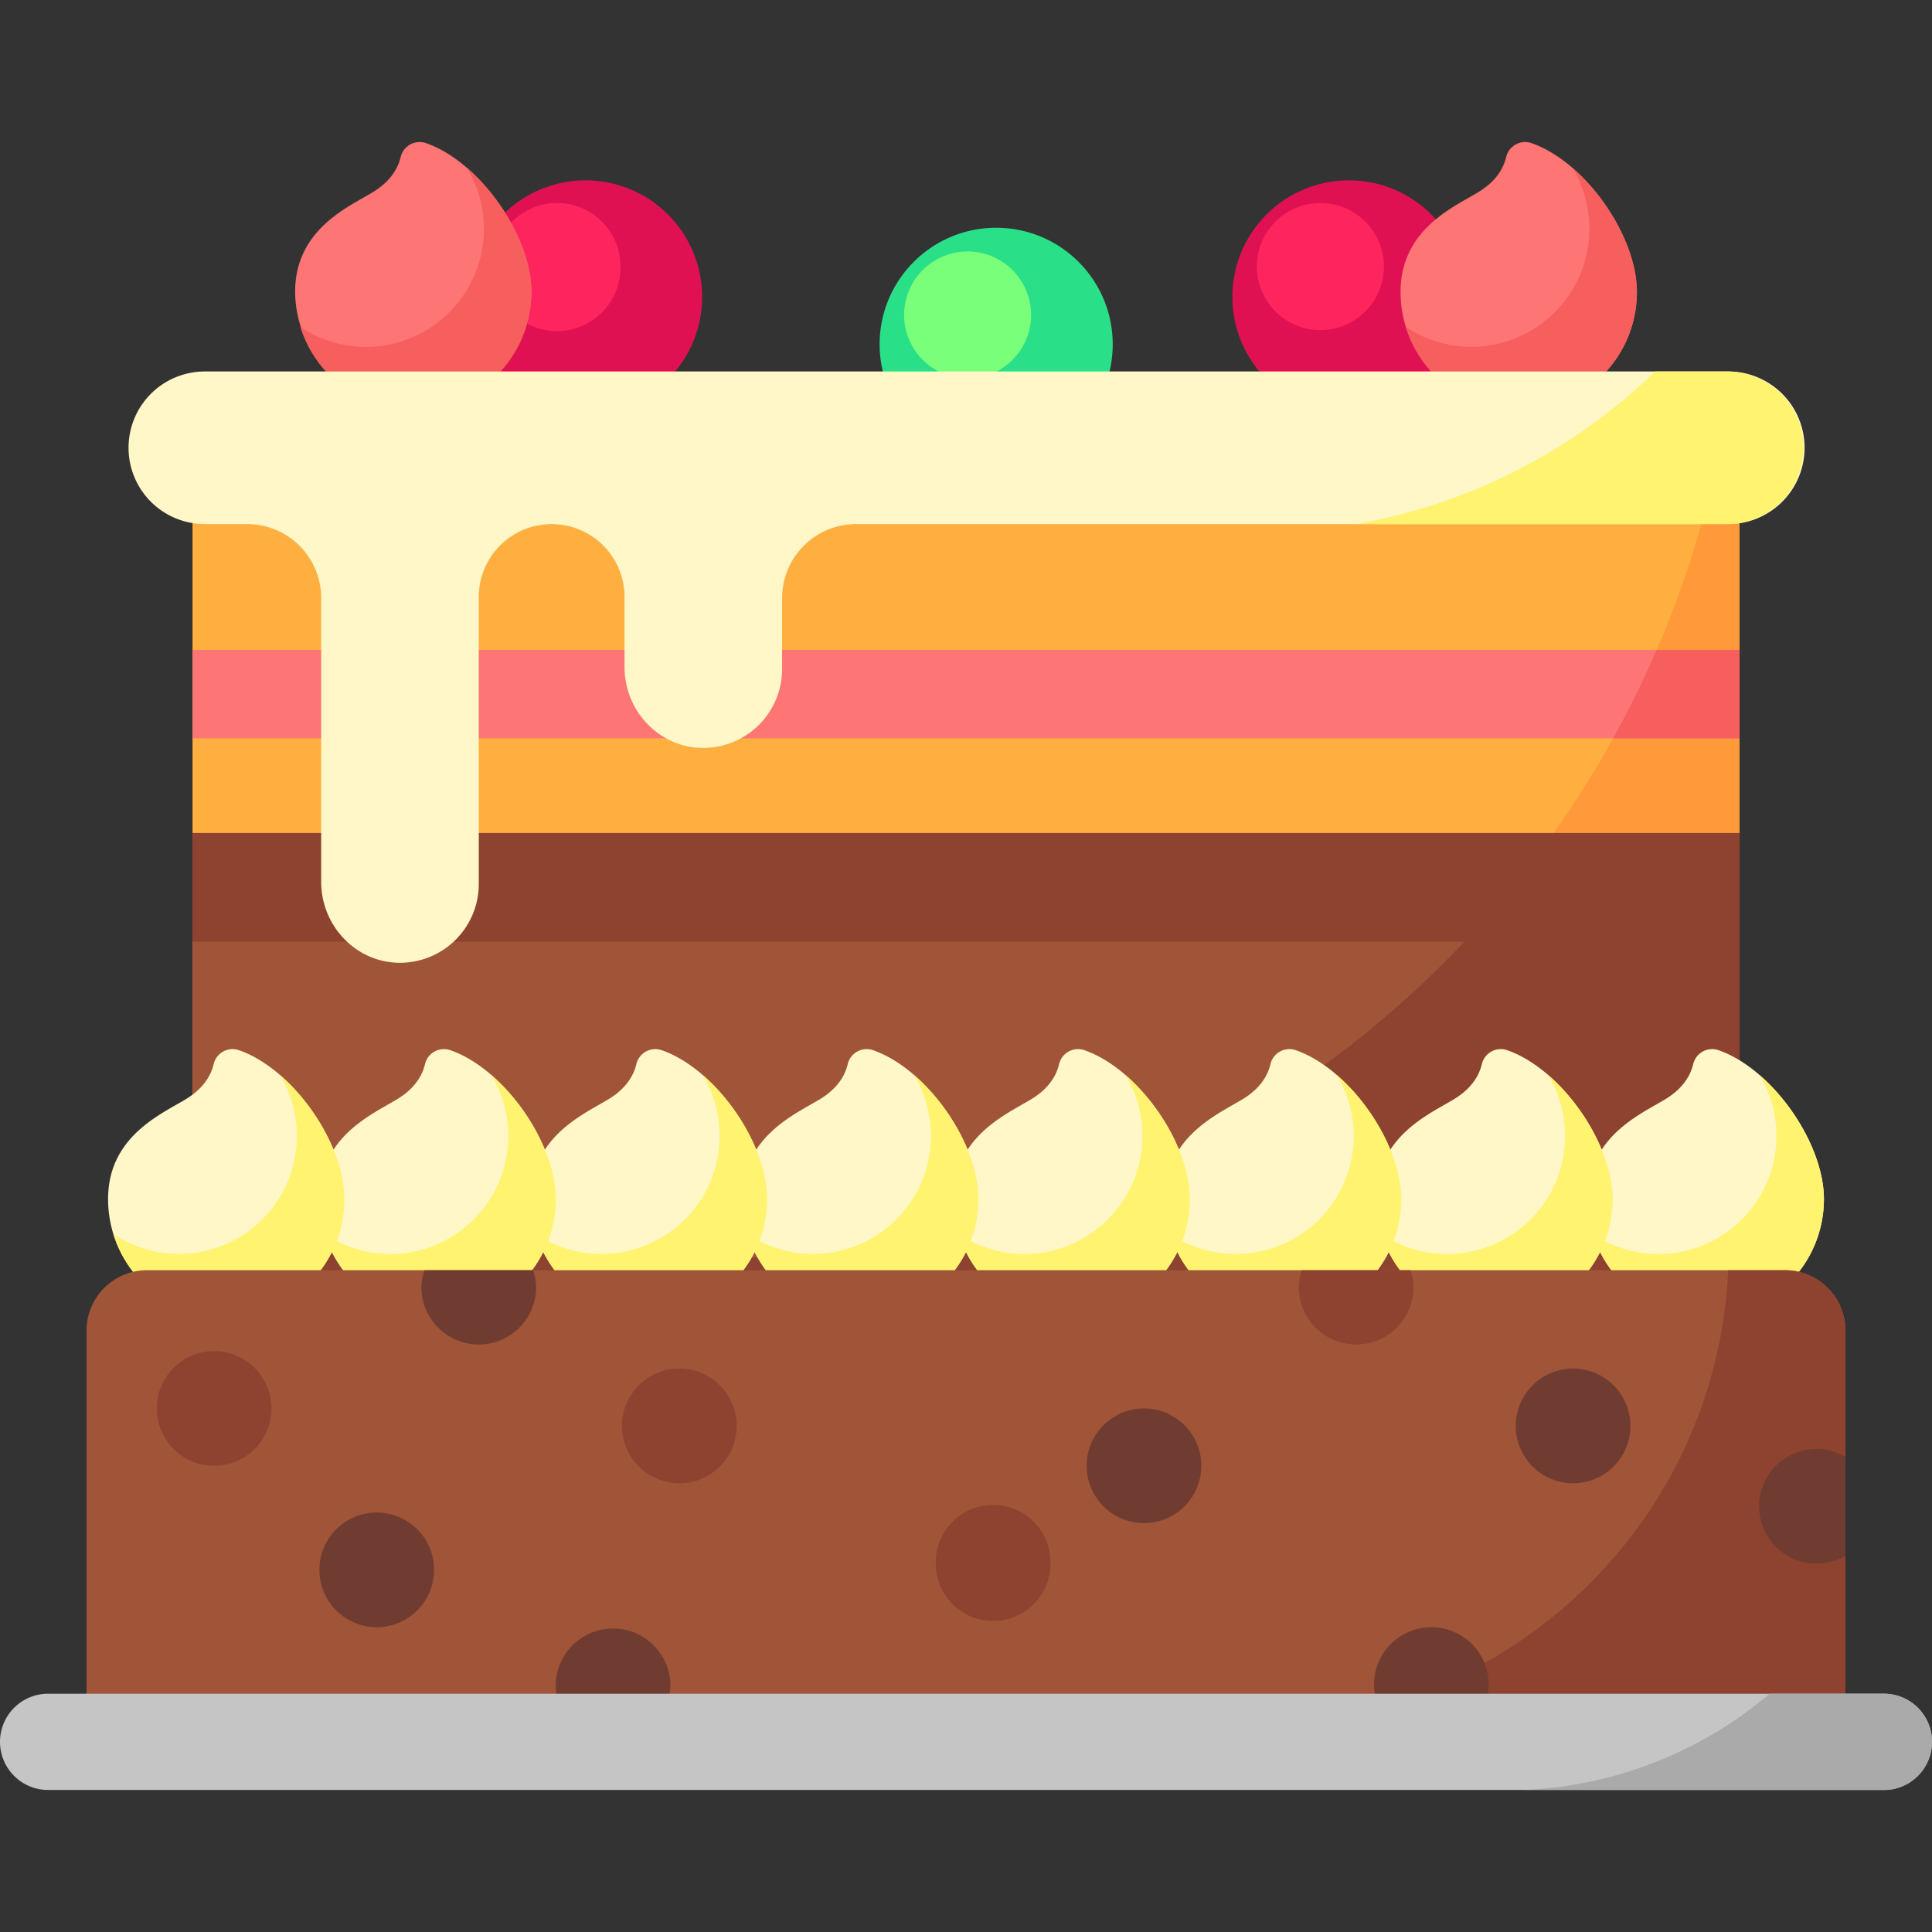
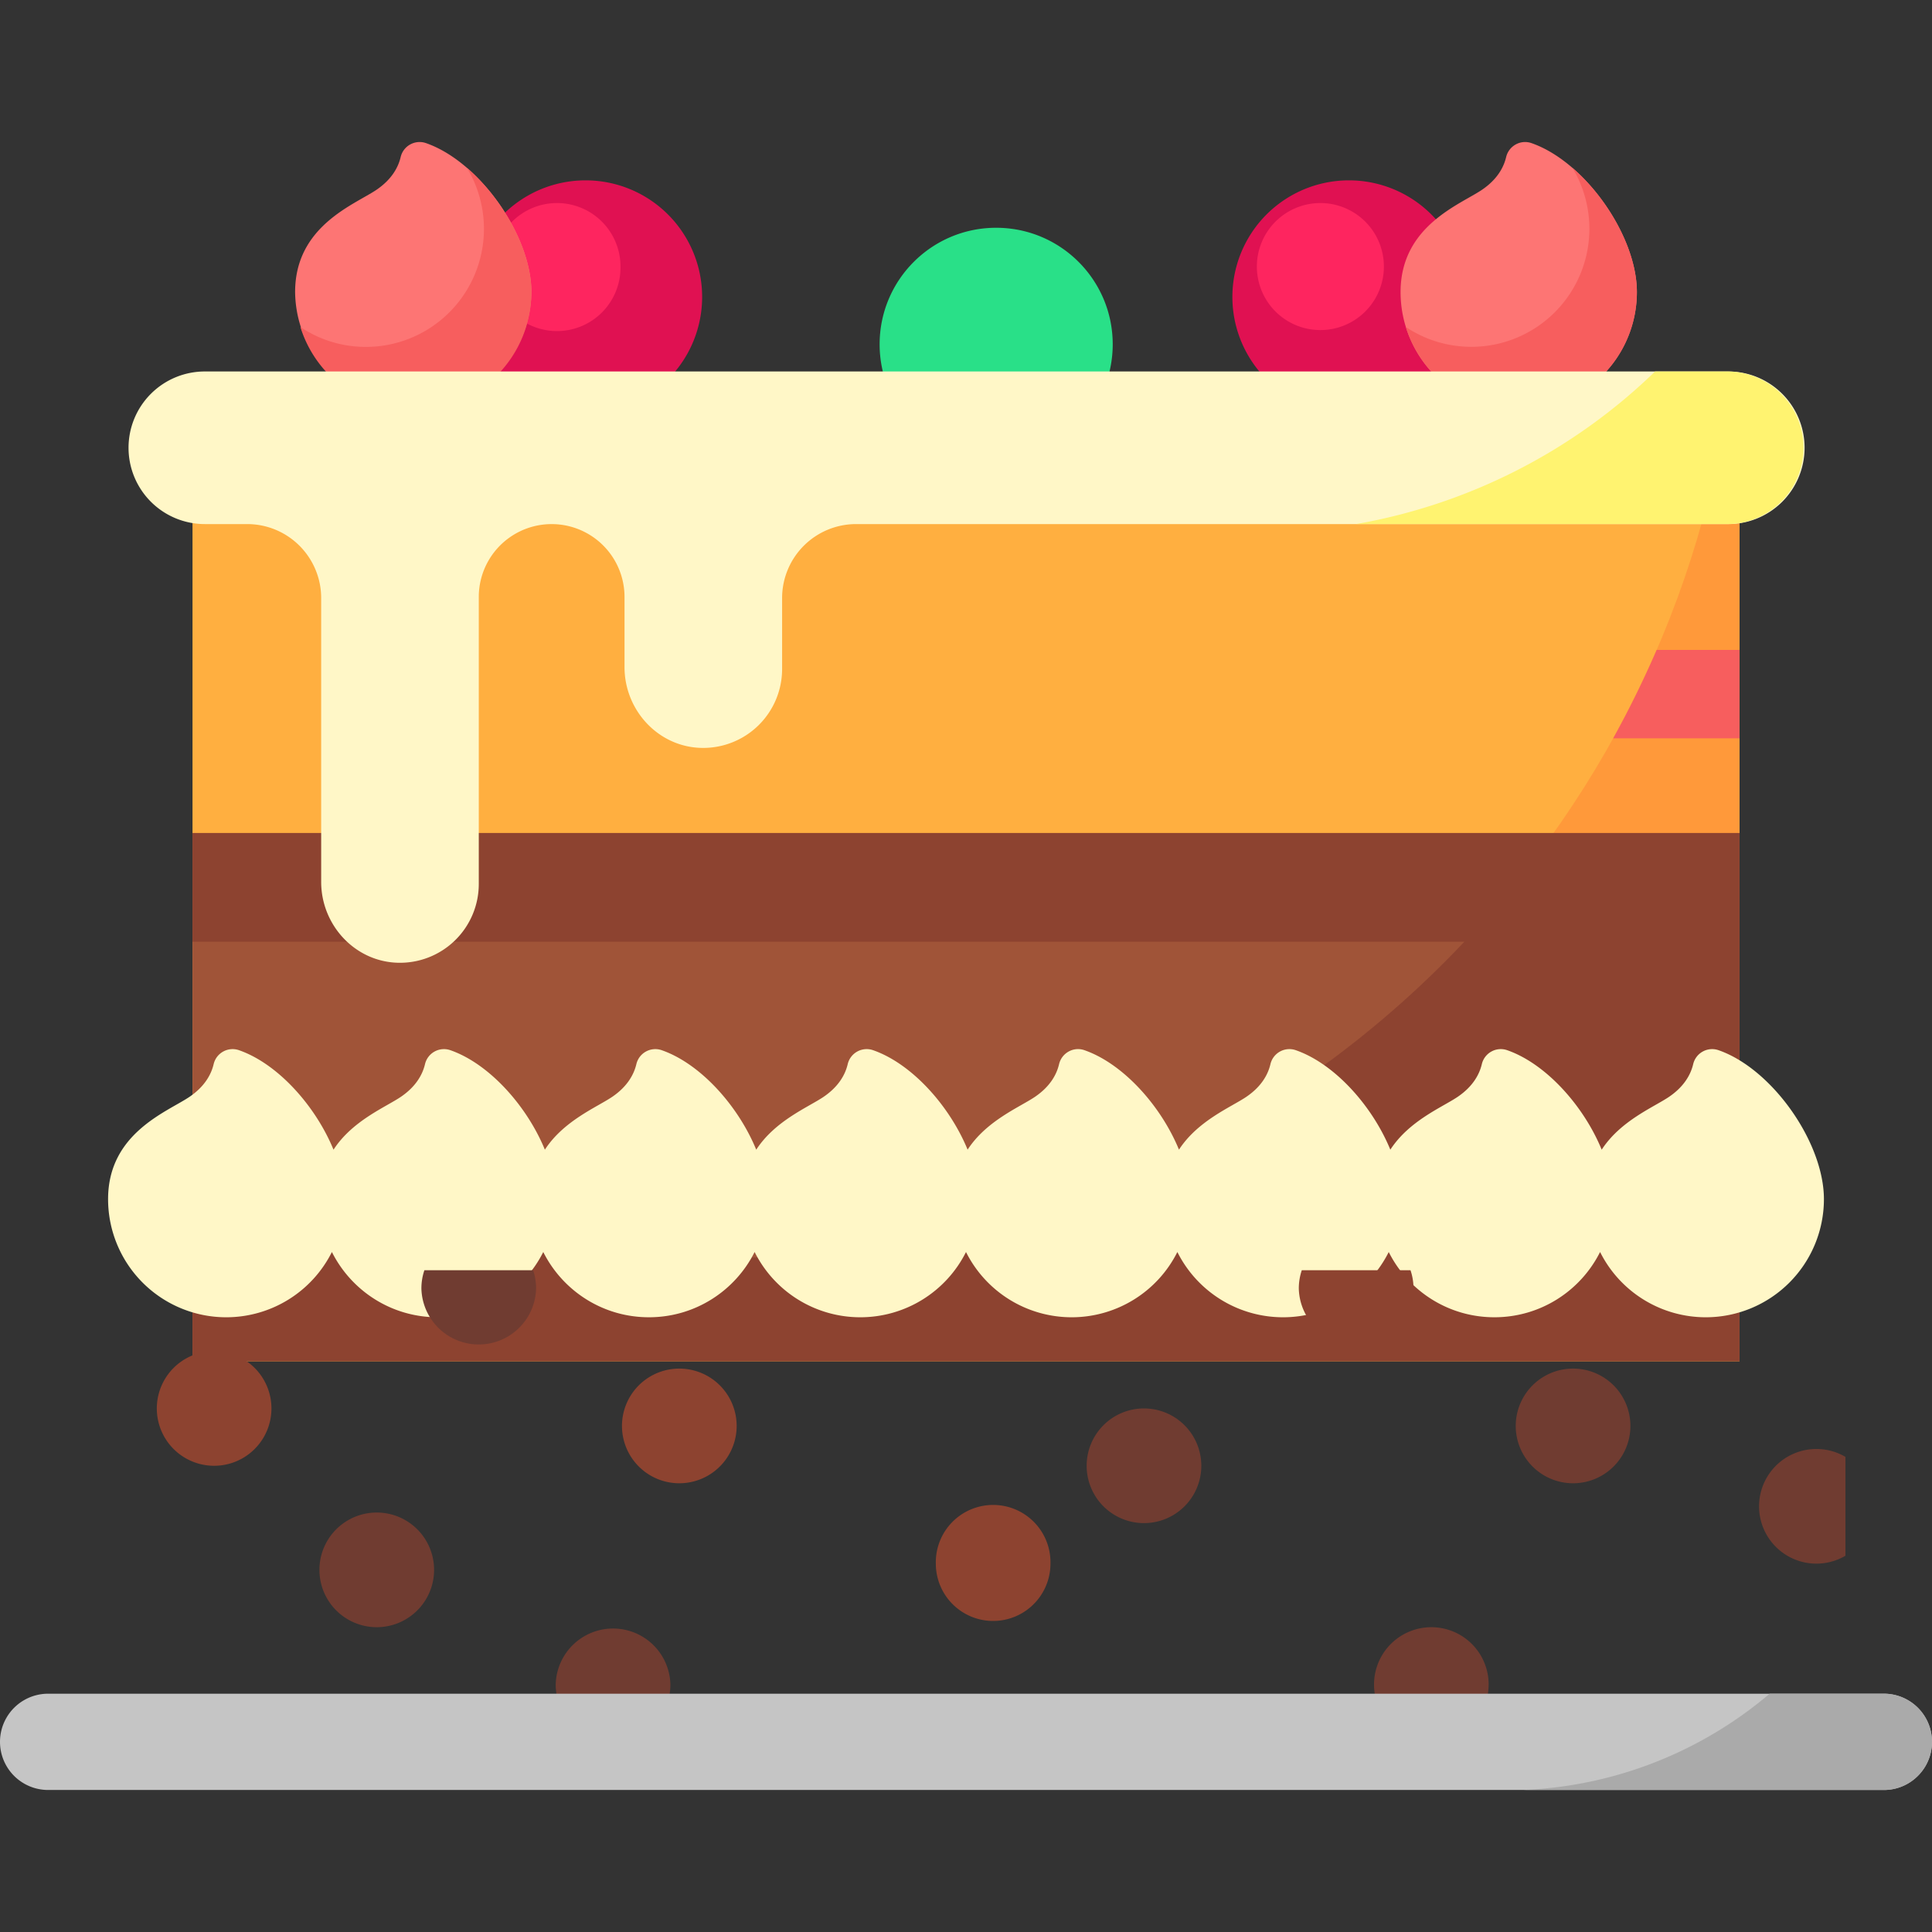
<svg xmlns="http://www.w3.org/2000/svg" fill-rule="evenodd" stroke-linejoin="round" stroke-miterlimit="2" clip-rule="evenodd" viewBox="0 0 120 120">
  <rect x="0" y="0" width="120" height="120" fill="#333333" stroke="none" />
  <g fill-rule="nonzero">
    <path fill="#29e088" d="M69.113 21.387a7.238 7.238 0 0 1-7.24 7.238 7.238 7.238 0 0 1-7.238-7.238c0-4 3.24-7.24 7.238-7.24 4 0 7.24 3.24 7.24 7.24z" />
-     <path fill="#79ff79" d="M64.043 19.5a3.944 3.944 0 1 1-7.887.001 3.944 3.944 0 0 1 7.887-.001z" />
    <path fill="#e01152" d="M91.026 18.443a7.24 7.24 0 1 1-14.48-.001 7.24 7.24 0 0 1 14.48 0zm-47.415 0a7.24 7.24 0 1 1-14.48-.001 7.24 7.24 0 0 1 14.48 0z" />
    <path fill="#fe255f" d="M85.956 16.556a3.945 3.945 0 1 1-7.89.001 3.945 3.945 0 0 1 7.89-.001zm-47.416 0a3.945 3.945 0 1 1-7.889.001 3.945 3.945 0 0 1 7.89-.001z" />
    <path fill="#fd7574" d="M33.007 18.14a7.339 7.339 0 0 1-14.677 0c0-4.126 3.716-5.434 5.074-6.365.95-.652 1.338-1.408 1.48-2.015a1.21 1.21 0 0 1 1.576-.871c3.341 1.162 6.547 5.74 6.547 9.25zm68.663 0a7.339 7.339 0 0 1-14.678 0c0-4.126 3.717-5.434 5.076-6.365.951-.652 1.337-1.408 1.48-2.015.166-.7.896-1.108 1.575-.871 3.341 1.162 6.547 5.74 6.547 9.25z" />
    <path fill="#f75e5e" d="M33.006 18.138a7.339 7.339 0 0 1-14.348 2.173 7.282 7.282 0 0 0 4.07 1.236 7.333 7.333 0 0 0 6.276-11.122c2.258 1.951 4.002 5.123 4.002 7.713zm68.664 0a7.338 7.338 0 0 1-14.349 2.173 7.332 7.332 0 0 0 10.346-9.886c2.258 1.951 4.003 5.123 4.003 7.713z" />
    <path fill="#ffaf40" d="M11.957 29.546h96.086v54.996H11.957z" />
    <path fill="#ff993a" d="M108.043 84.541V29.544h-1.599c-6.355 27.822-31.253 48.58-60.997 48.58-12.319 0-23.806-3.56-33.49-9.707V84.54z" />
-     <path fill="#fd7574" d="M11.957 40.367h96.086v5.493H11.957z" />
    <path fill="#f75e5e" d="M102.898 40.367a62.934 62.934 0 0 1-2.702 5.493h7.847v-5.493z" />
    <path fill="#a05438" d="m11.957 51.74 96.086.001v32.8H11.957z" />
    <path fill="#8d4330" d="M11.957 51.74v6.752h78.997C79.546 70.58 63.377 78.124 45.447 78.124c-12.319 0-23.806-3.56-33.49-9.707V84.54h96.086v-32.8z" />
    <path fill="#fff7c7" d="M107.277 23.073H12.723a4.738 4.738 0 0 0-4.739 4.74 4.738 4.738 0 0 0 4.739 4.739h2.63a4.596 4.596 0 0 1 4.596 4.595v17.63c0 2.66 2.068 4.93 4.727 5.02a4.895 4.895 0 0 0 5.062-4.891V37.079a4.526 4.526 0 1 1 9.052 0v4.358c0 2.659 2.069 4.928 4.727 5.015a4.9 4.9 0 0 0 5.061-4.895v-4.41a4.596 4.596 0 0 1 4.595-4.595h54.104a4.74 4.74 0 1 0 0-9.479zM99.484 71.408c1.184-1.82 3.258-2.647 4.2-3.293.951-.652 1.337-1.406 1.482-2.015a1.21 1.21 0 0 1 1.574-.871c3.342 1.163 6.547 5.74 6.547 9.25a7.338 7.338 0 0 1-7.338 7.339 7.337 7.337 0 0 1-6.565-4.054c-1.204 2.404-3.691 4.054-6.564 4.054s-5.359-1.65-6.563-4.053a7.337 7.337 0 0 1-6.564 4.053 7.34 7.34 0 0 1-6.565-4.053 7.34 7.34 0 0 1-6.564 4.053A7.34 7.34 0 0 1 60 77.765a7.34 7.34 0 0 1-6.565 4.053 7.338 7.338 0 0 1-6.564-4.054c-1.205 2.404-3.691 4.054-6.564 4.054s-5.359-1.65-6.564-4.053c-1.204 2.403-3.691 4.053-6.564 4.053s-5.359-1.65-6.564-4.054a7.337 7.337 0 0 1-6.564 4.054 7.338 7.338 0 0 1-7.338-7.338c0-4.126 3.715-5.433 5.074-6.365.951-.652 1.337-1.406 1.482-2.015a1.21 1.21 0 0 1 1.574-.871c2.415.84 4.758 3.464 5.872 6.18 1.184-1.822 3.258-2.648 4.2-3.294.951-.652 1.337-1.406 1.482-2.015a1.21 1.21 0 0 1 1.574-.871c2.415.84 4.758 3.464 5.872 6.179 1.184-1.82 3.258-2.647 4.2-3.293.951-.652 1.336-1.406 1.482-2.015a1.21 1.21 0 0 1 1.574-.871c2.415.84 4.758 3.464 5.872 6.18 1.185-1.822 3.26-2.648 4.201-3.294.95-.652 1.337-1.406 1.48-2.015a1.21 1.21 0 0 1 1.575-.871c2.415.84 4.758 3.463 5.873 6.178 1.184-1.82 3.259-2.646 4.2-3.292.952-.652 1.337-1.406 1.48-2.015.166-.7.896-1.108 1.575-.871 2.415.84 4.758 3.463 5.873 6.178 1.184-1.82 3.258-2.646 4.2-3.292.952-.652 1.337-1.406 1.48-2.015a1.21 1.21 0 0 1 1.575-.871c2.415.84 4.758 3.464 5.873 6.18 1.184-1.822 3.258-2.648 4.2-3.294.952-.652 1.337-1.406 1.482-2.015a1.21 1.21 0 0 1 1.575-.871c2.414.84 4.757 3.464 5.871 6.18z" />
-     <path fill="#fff370" d="M99.681 77.089a7.33 7.33 0 0 0 9.602-10.322c2.26 1.95 4.004 5.123 4.004 7.713a7.34 7.34 0 0 1-7.338 7.34 7.334 7.334 0 0 1-6.564-4.058 7.339 7.339 0 0 1-13.128.002 7.339 7.339 0 0 1-13.129-.002 7.337 7.337 0 0 1-13.128 0 7.339 7.339 0 0 1-13.128 0 7.339 7.339 0 0 1-13.128 0 7.339 7.339 0 0 1-13.128 0 7.338 7.338 0 0 1-13.575-1.11 7.331 7.331 0 0 0 10.346-9.885c2.257 1.95 4.002 5.123 4.002 7.713 0 .918-.168 1.798-.477 2.609a7.33 7.33 0 0 0 9.602-10.322c2.259 1.95 4.004 5.123 4.004 7.713 0 .918-.17 1.798-.478 2.608a7.332 7.332 0 0 0 9.603-10.321c2.258 1.95 4.002 5.123 4.002 7.713 0 .918-.168 1.798-.477 2.608a7.332 7.332 0 0 0 9.603-10.321c2.258 1.95 4.003 5.123 4.003 7.713 0 .918-.17 1.798-.478 2.608A7.33 7.33 0 0 0 69.9 66.767c2.258 1.95 4.002 5.123 4.002 7.713 0 .918-.168 1.798-.477 2.608a7.33 7.33 0 0 0 9.603-10.321c2.258 1.95 4.004 5.123 4.004 7.713 0 .918-.169 1.798-.477 2.609a7.33 7.33 0 0 0 9.602-10.322c2.257 1.95 4.003 5.123 4.003 7.713 0 .918-.17 1.798-.478 2.609z" />
-     <path fill="#a05438" d="M114.624 82.647v23.909H5.375v-23.91a3.75 3.75 0 0 1 3.748-3.749h101.753a3.75 3.75 0 0 1 3.748 3.75z" />
-     <path fill="#8d4330" d="M114.624 82.647v23.909H82.856c13.481-2.26 23.854-13.691 24.484-27.66h3.535a3.75 3.75 0 0 1 3.75 3.75z" />
    <path fill="#703c31" d="M92.461 104.629c0 .71-.207 1.372-.567 1.927H85.91a3.56 3.56 0 0 1 2.993-5.487 3.558 3.558 0 0 1 3.56 3.56zm-50.821 0c0 .71-.21 1.372-.568 1.927h-5.987a3.535 3.535 0 0 1-.569-1.927 3.563 3.563 0 0 1 7.124 0zm-14.678-7.122a3.561 3.561 0 1 1-7.122 0 3.561 3.561 0 0 1 7.122 0zm87.662-7.017v6.14a3.561 3.561 0 1 1 0-6.14zm-40.008.553a3.56 3.56 0 1 1-7.122-.002 3.56 3.56 0 0 1 7.122.002zm26.652-2.476a3.561 3.561 0 1 1-7.123 0 3.561 3.561 0 0 1 7.123 0zm-67.97-8.538a3.563 3.563 0 0 1-7.124 0c0-.397.065-.778.186-1.133h6.753c.12.355.185.736.185 1.133z" />
    <path fill="#8d4330" d="M65.246 97.12a3.56 3.56 0 1 1-7.12 0 3.561 3.561 0 1 1 7.12 0zm-19.491-8.553a3.561 3.561 0 1 1-7.123 0 3.561 3.561 0 0 1 7.123 0zM16.86 87.482a3.56 3.56 0 1 1-7.12 0 3.56 3.56 0 0 1 7.12 0zm70.935-7.453a3.563 3.563 0 0 1-7.124 0c0-.397.066-.778.186-1.133h6.752c.12.355.186.736.186 1.133z" />
    <path fill="#c5c5c5" d="M117.01 111.179H2.99a2.99 2.99 0 0 1 0-5.98H117.01a2.99 2.99 0 0 1 0 5.98z" />
    <path fill="#aaa" d="M120 108.188a2.97 2.97 0 0 1-.877 2.114 2.961 2.961 0 0 1-2.112.877H94.584a25.219 25.219 0 0 0 15.335-5.982h7.092a2.99 2.99 0 0 1 2.989 2.991z" />
    <path fill="#fff370" d="M112.016 27.812a4.738 4.738 0 0 1-4.739 4.738H84.232a35.442 35.442 0 0 0 18.568-9.477h4.477a4.73 4.73 0 0 1 3.35 1.388 4.73 4.73 0 0 1 1.389 3.35z" />
  </g>
</svg>